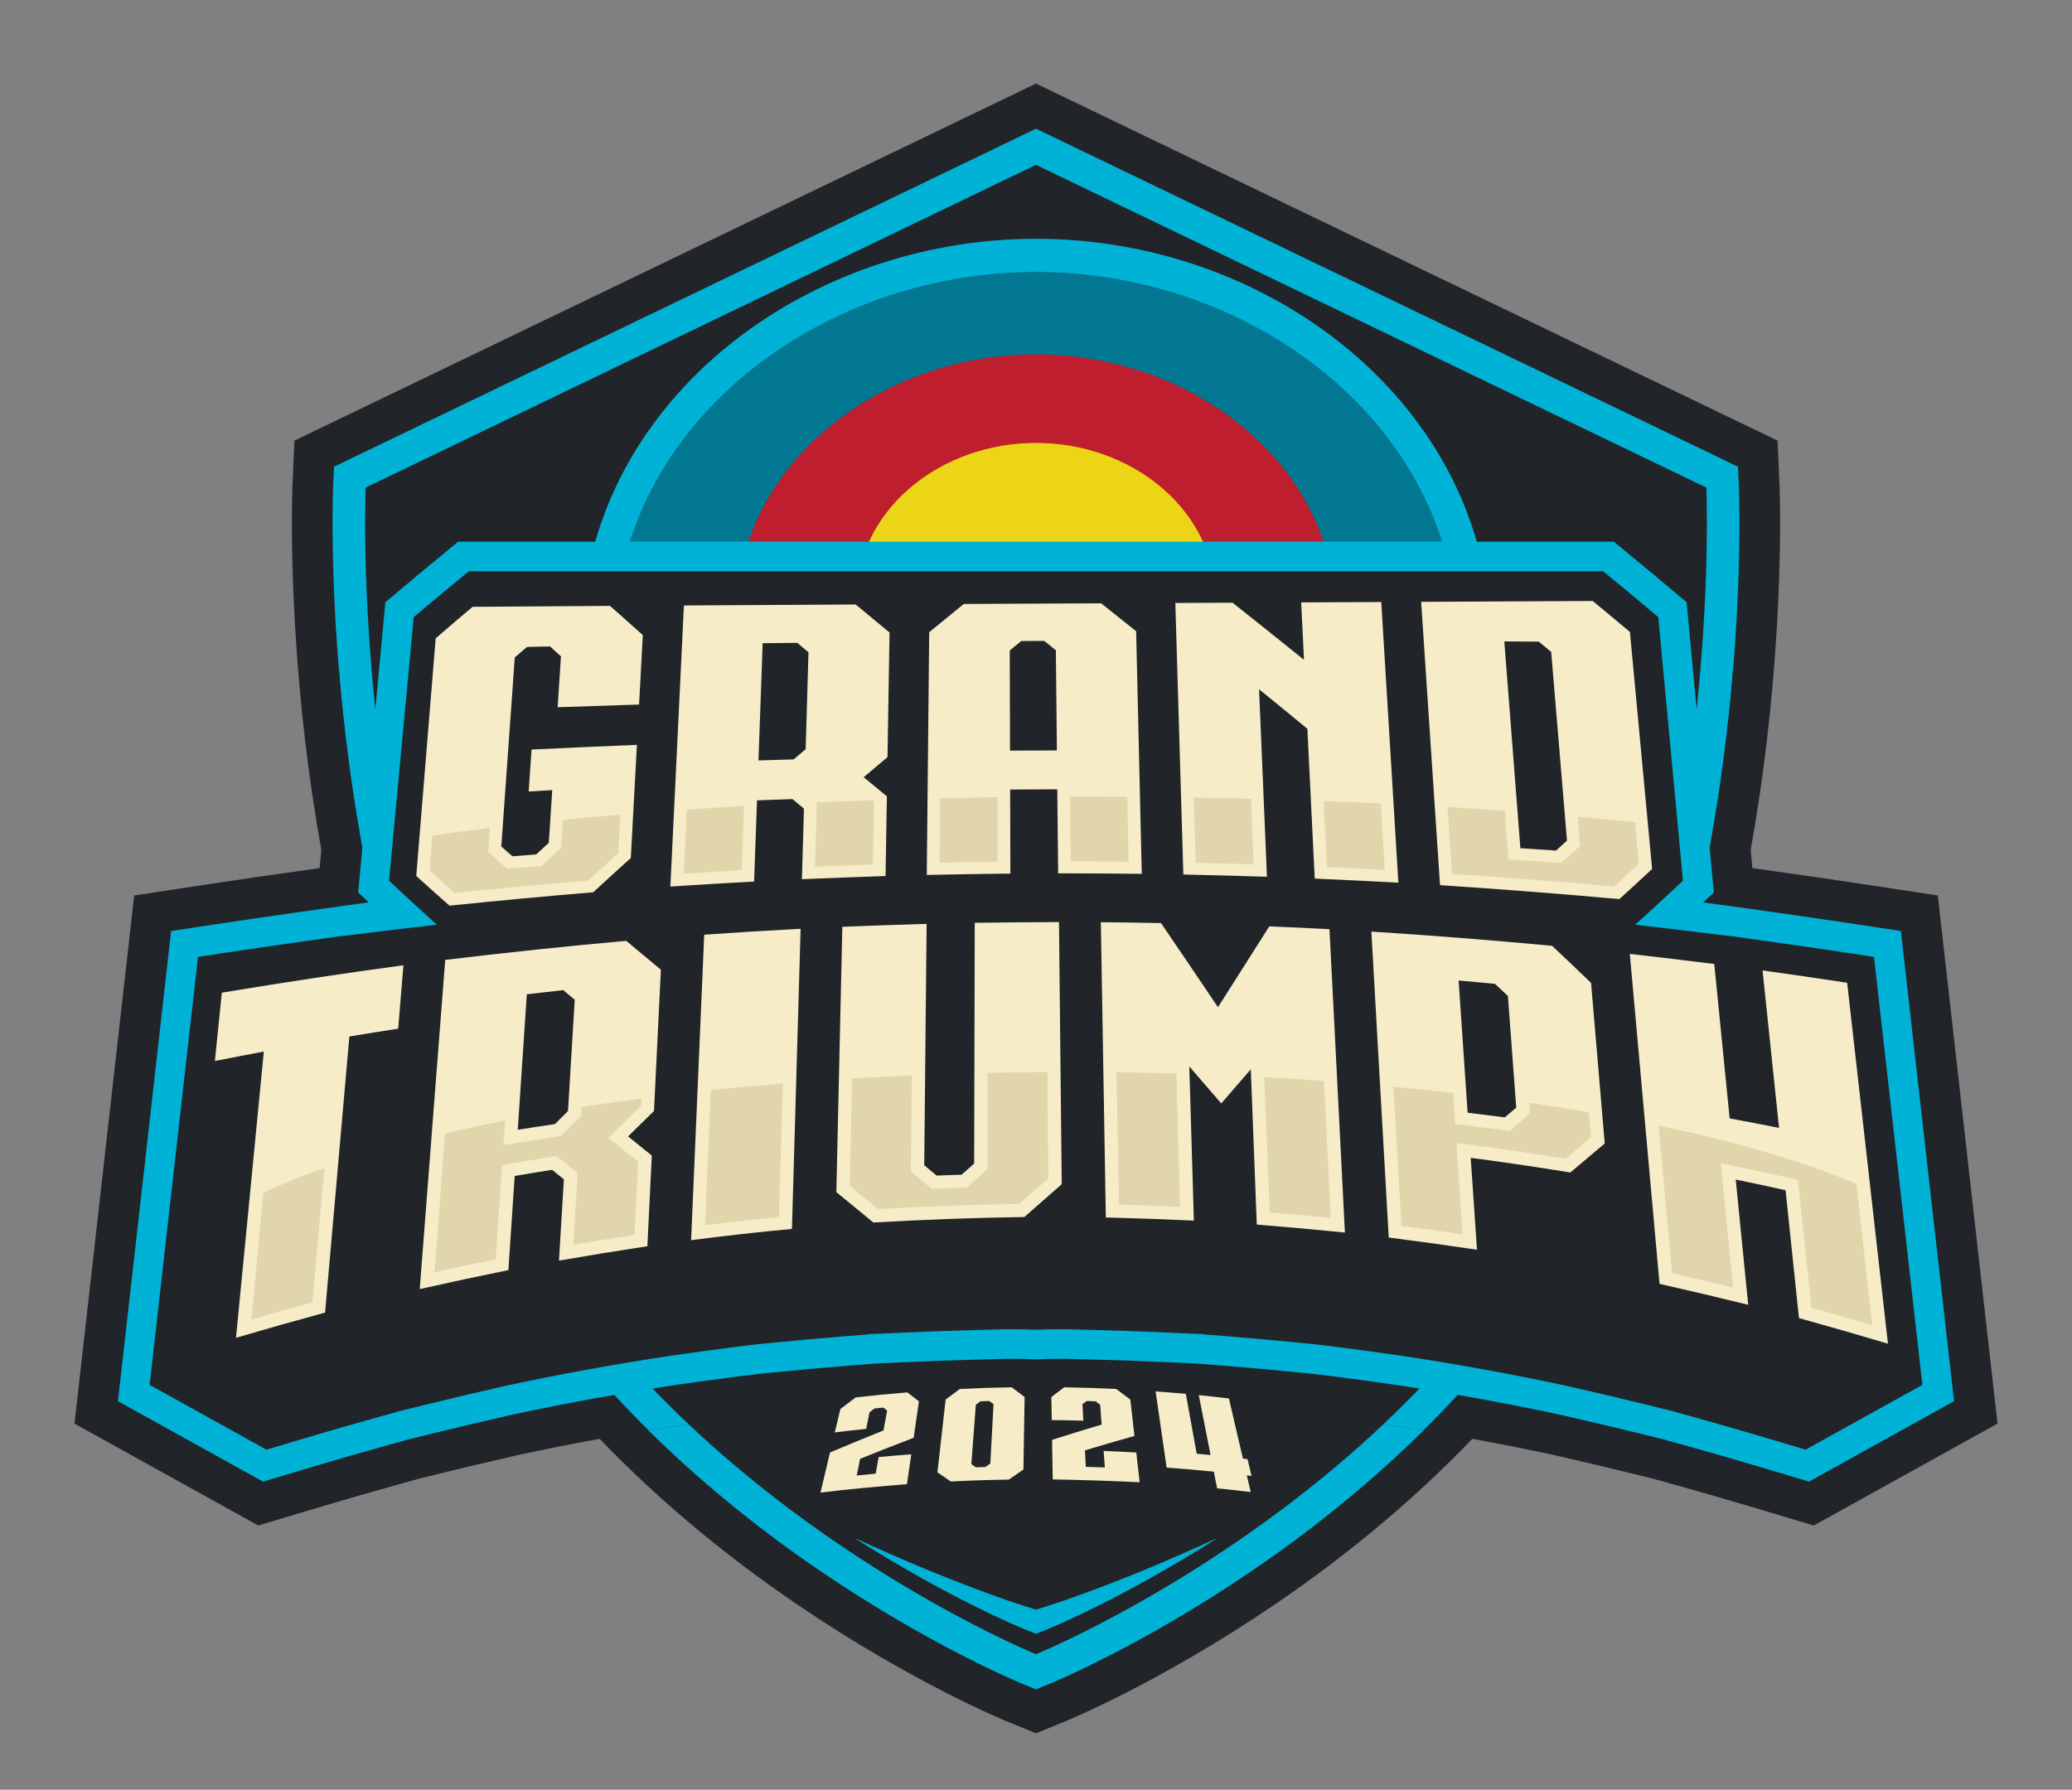
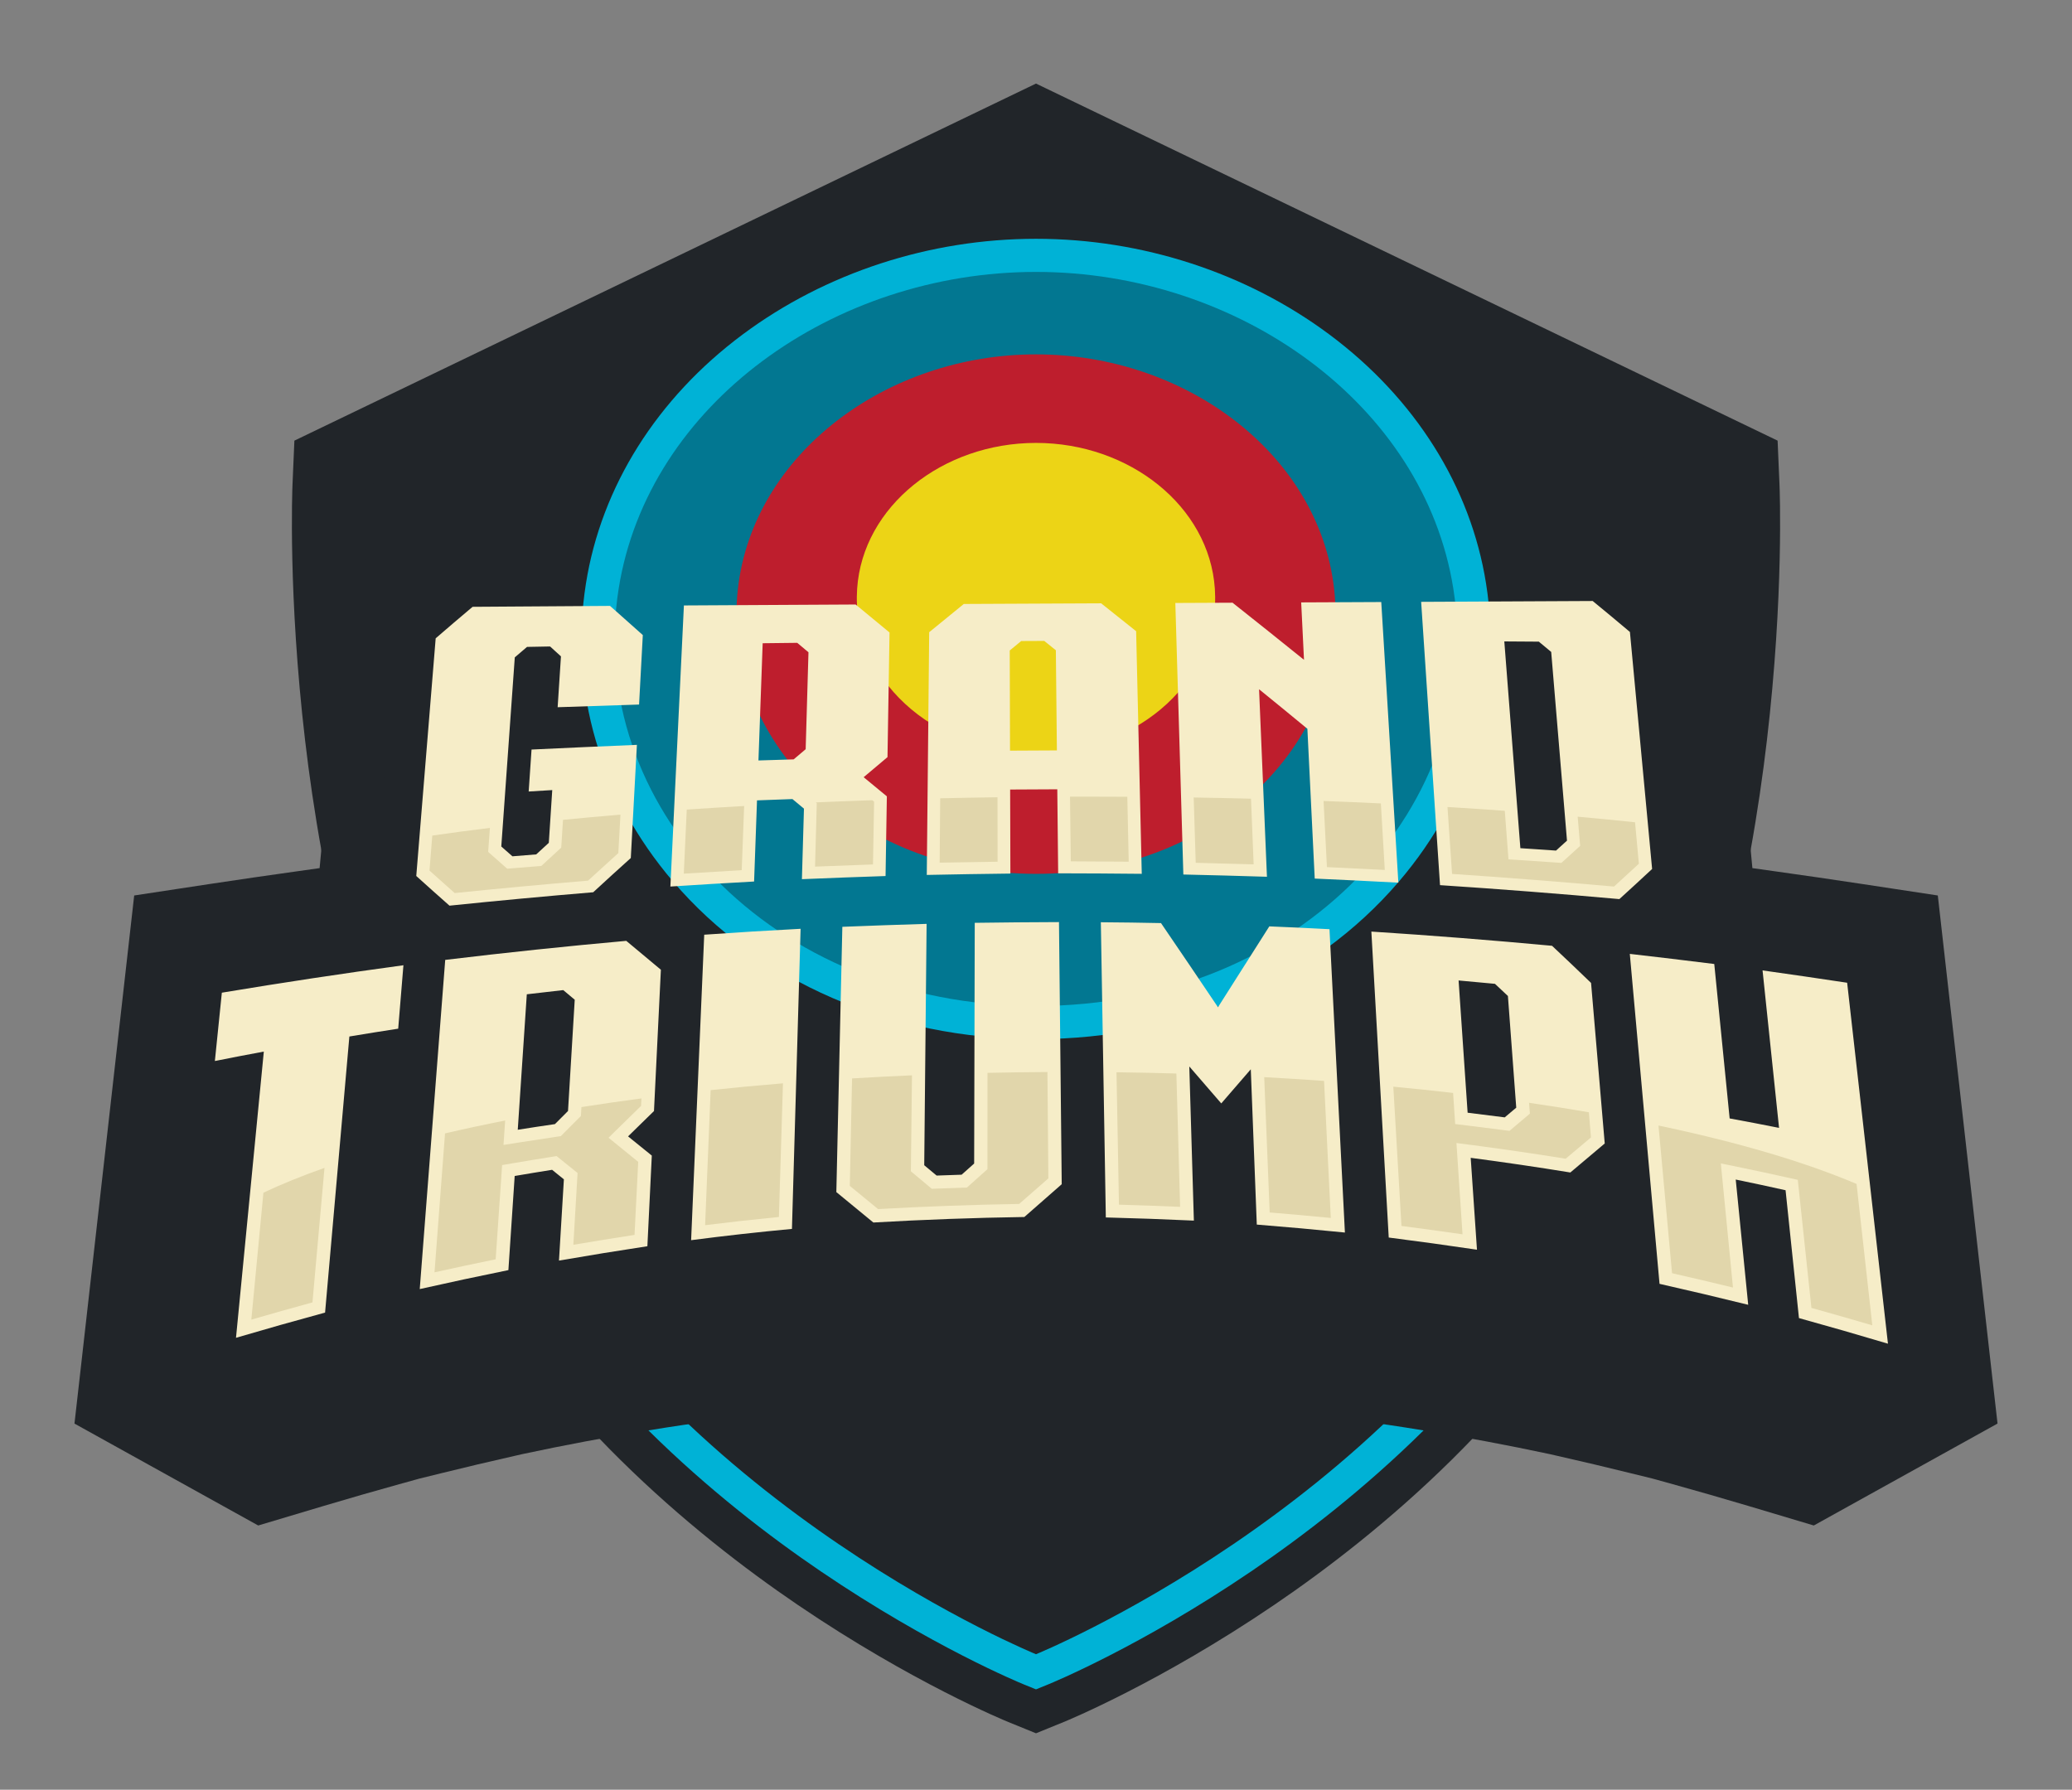
<svg xmlns="http://www.w3.org/2000/svg" xmlns:ns1="http://www.serif.com/" width="100%" height="100%" viewBox="0 0 764 660" version="1.1" xml:space="preserve" style="fill-rule:evenodd;clip-rule:evenodd;stroke-linejoin:round;stroke-miterlimit:2;">
  <rect x="0" y="0" width="764" height="660" fill="#808080" stroke="none" />
  <g id="Layer-2" ns1:id="Layer 2" transform="matrix(1,0,0,1,-158,-205)">
    <g transform="matrix(1,0,0,1,529.817,239.963)">
      <path d="M0,600.074C-1.434,599.49 -35.559,585.46 -77.588,556.916C-116.689,530.36 -170.563,485.504 -205.171,422.613C-239.3,360.595 -253.453,288.054 -259.316,238.121C-265.615,184.476 -264.032,145.325 -263.962,143.685L-263.269,127.532L10.182,-4.146L283.633,127.532L284.327,143.685C284.397,145.325 285.979,184.473 279.681,238.12C273.817,288.053 259.665,360.594 225.536,422.613C190.929,485.504 137.054,530.36 97.953,556.916C55.906,585.47 21.795,599.491 20.363,600.074L10.183,604.22L0,600.074Z" style="fill:rgb(33,37,41);fill-rule:nonzero;" />
    </g>
    <g transform="matrix(1,0,0,1,797.16,534.484)">
-       <path d="M0,-84.01C-0.65,-75.9 -1.49,-67.24 -2.56,-58.15C-8.27,-9.55 -21.99,60.97 -54.95,120.86C-71.43,150.81 -92.55,176.54 -114.25,198.01C-118.58,197.29 -122.89,196.62 -127.2,195.98C-134.21,194.97 -141.48,193.98 -148.74,193.05L-153.18,192.48C-154.32,192.34 -155.48,192.21 -156.63,192.08L-161.84,191.55C-170.9,190.65 -180.16,189.81 -189.33,189.07L-199.22,188.29L-208.25,187.88C-217.95,187.44 -227.18,187.1 -235.69,186.89L-246.78,186.6L-248.35,186.6C-250.72,186.6 -253.32,186.66 -256.08,186.77L-257.16,186.82L-258.26,186.77C-261,186.66 -263.6,186.6 -265.97,186.6L-267.85,186.6L-269.45,186.65L-278.58,186.89C-287.14,187.1 -296.38,187.44 -306.08,187.88L-315.42,188.31L-316.67,188.42L-325.07,189.07C-334.16,189.81 -343.42,190.65 -352.53,191.56L-357.8,192.09C-358.88,192.21 -360.02,192.34 -361.15,192.49L-365.62,193.05C-372.84,193.98 -380.12,194.97 -387.23,195.99C-391.5,196.62 -395.78,197.29 -400.07,198C-421.77,176.54 -442.89,150.81 -459.37,120.86C-492.33,60.97 -506.05,-9.55 -511.76,-58.15C-512.83,-67.24 -513.67,-75.9 -514.32,-84.01C-517.43,-122.69 -516.38,-148.88 -516.32,-150.19L-516.01,-157.37L-257.16,-282.02L1.69,-157.37L2,-150.19C2.06,-148.88 3.11,-122.69 0,-84.01" style="fill:rgb(0,178,214);fill-rule:nonzero;" />
-     </g>
+       </g>
    <g transform="matrix(1,0,0,1,682.91,816.574)">
      <path d="M0,-84.08C-21.99,-62.35 -44.58,-45 -63.57,-32.1C-104.32,-4.43 -137.01,9.01 -138.39,9.57L-142.91,11.41L-147.44,9.57C-148.81,9.01 -181.5,-4.43 -222.25,-32.1C-241.25,-45 -263.84,-62.35 -285.82,-84.09C-281.53,-84.8 -277.25,-85.47 -272.98,-86.1C-265.87,-87.12 -258.59,-88.11 -251.37,-89.04L-246.9,-89.6C-245.77,-89.75 -244.63,-89.88 -243.55,-90L-238.28,-90.53C-229.17,-91.44 -219.91,-92.28 -210.82,-93.02L-202.42,-93.67L-201.17,-93.78L-191.83,-94.21C-182.13,-94.65 -172.89,-94.99 -164.33,-95.2L-155.2,-95.44L-153.6,-95.49L-151.72,-95.49C-149.35,-95.49 -146.75,-95.43 -144.01,-95.32L-142.91,-95.27L-141.83,-95.32C-139.07,-95.43 -136.47,-95.49 -134.1,-95.49L-132.53,-95.49L-121.44,-95.2C-112.93,-94.99 -103.7,-94.65 -94,-94.21L-84.97,-93.8L-75.08,-93.02C-65.91,-92.28 -56.65,-91.44 -47.59,-90.54L-42.38,-90.01C-41.23,-89.88 -40.07,-89.75 -38.93,-89.61L-34.49,-89.04C-27.23,-88.11 -19.96,-87.12 -12.95,-86.11C-8.64,-85.47 -4.33,-84.8 0,-84.08" style="fill:rgb(0,178,214);fill-rule:nonzero;" />
    </g>
    <g transform="matrix(1,0,0,1,787.169,696.007)">
      <path d="M0,-311.201L-247.17,-430.223L-494.339,-311.201C-494.339,-311.201 -500.865,-159.109 -438.868,-46.448C-376.872,66.212 -247.17,119.022 -247.17,119.022C-247.17,119.022 -117.467,66.212 -55.471,-46.448C6.526,-159.109 0,-311.201 0,-311.201" style="fill:rgb(33,37,41);fill-rule:nonzero;" />
    </g>
    <g transform="matrix(1,0,0,1,540,293.058)">
      <path d="M0,295.139C-53.507,295.139 -102.293,273.946 -133.845,236.994C-160.781,205.45 -172.182,166.432 -165.948,127.127C-160.287,91.434 -139.769,58.82 -108.175,35.295C-77.609,12.534 -39.192,0 0,0C39.192,0 77.61,12.534 108.176,35.295C139.77,58.82 160.286,91.434 165.948,127.127C172.181,166.432 160.781,205.45 133.846,236.993C102.293,273.946 53.507,295.139 0,295.139" style="fill:rgb(0,178,214);fill-rule:nonzero;" />
    </g>
    <g transform="matrix(1,0,0,1,540,305.275)">
      <path d="M0,270.707C-98.309,270.707 -166.447,196.039 -153.883,116.824C-143.082,48.729 -74.634,0 0,0C74.634,0 143.082,48.729 153.883,116.824C166.447,196.039 98.309,270.707 0,270.707" style="fill:rgb(2,119,145);fill-rule:nonzero;" />
    </g>
    <g transform="matrix(1,0,0,1,540,335.68)">
      <path d="M0,191.57C-67.176,191.57 -116.18,141.711 -109.916,86.419C-104.293,36.784 -55.209,0 0,0C55.209,0 104.293,36.784 109.916,86.419C116.18,141.711 67.176,191.57 0,191.57" style="fill:rgb(190,30,45);fill-rule:nonzero;" />
    </g>
    <g transform="matrix(0,-1,-1,0,536.648,359.5)">
      <path d="M-62.599,-69.301C-95.089,-71.509 -123.068,-42.044 -123.068,-3.351C-123.068,35.342 -95.089,64.807 -62.599,62.599C-32.149,60.529 -8.832,31.053 -8.832,-3.351C-8.832,-37.756 -32.149,-67.231 -62.599,-69.301" style="fill:rgb(236,212,22);fill-rule:nonzero;" />
    </g>
    <g transform="matrix(1,0,0,1,337.79,562.684)">
      <path d="M0,92.66C16.48,122.61 37.6,148.34 59.3,169.8C43.85,172.31 28.28,175.24 12.87,178.53L10.48,179.08C0.95,181.23 -8.38,183.44 -17.28,185.64L-25.31,187.62L-26.36,187.92L-32.58,189.64C-41.68,192.16 -51.04,194.86 -60.41,197.65L-84.58,204.87L-152.33,167.29L-150.04,147.11L-130.31,-27.46L-102.4,-31.7C-91.62,-33.33 -80.99,-34.88 -70.8,-36.3L-61.94,-37.55L-54.95,-112.21C-54.3,-104.1 -53.46,-95.44 -52.39,-86.35C-46.68,-37.75 -32.96,32.77 0,92.66" style="fill:rgb(33,37,41);fill-rule:nonzero;" />
    </g>
    <g transform="matrix(1,0,0,1,894.54,488.064)">
      <path d="M0,241.9L-67.75,279.49L-91.94,272.26C-101.25,269.49 -110.61,266.8 -119.75,264.26L-127.28,262.17L-135.02,260.27C-143.94,258.06 -153.26,255.85 -162.74,253.71L-165.19,253.15C-180.57,249.87 -196.15,246.94 -211.63,244.43C-189.93,222.96 -168.81,197.23 -152.33,167.28C-119.37,107.39 -105.65,36.87 -99.94,-11.73C-98.87,-20.82 -98.03,-29.48 -97.38,-37.59L-90.39,37.07L-81.52,38.32C-71.4,39.73 -60.77,41.28 -49.94,42.92L-22.02,47.16L-1.95,224.72L0,241.9Z" style="fill:rgb(33,37,41);fill-rule:nonzero;" />
    </g>
    <g transform="matrix(1,0,0,1,806.893,410.192)">
-       <path d="M0,335.76C-9.395,332.961 -18.852,330.241 -28.099,327.676L-35.833,325.532L-43.786,323.575C-52.772,321.35 -62.188,319.123 -71.785,316.952L-74.31,316.374C-94.347,312.097 -114.675,308.415 -134.73,305.432C-141.902,304.397 -149.264,303.395 -156.563,302.46L-161.035,301.894C-162.262,301.739 -163.509,301.593 -164.758,301.459L-170.058,300.919C-179.233,300.004 -188.59,299.159 -197.851,298.407L-208.022,297.613L-217.297,297.187C-227.064,296.74 -236.404,296.404 -245.056,296.191L-256.296,295.893C-256.891,295.89 -257.486,295.888 -258.083,295.888C-260.65,295.888 -263.461,295.951 -266.438,296.076L-266.894,296.095L-267.35,296.076C-270.327,295.951 -273.138,295.888 -275.704,295.888C-276.421,295.888 -277.135,295.891 -277.85,295.896L-279.641,295.95L-288.713,296.19C-297.383,296.404 -306.724,296.74 -316.495,297.187L-326.15,297.631L-327.574,297.755L-335.97,298.411C-345.195,299.159 -354.552,300.004 -363.751,300.921L-369.101,301.465C-370.278,301.593 -371.527,301.739 -372.764,301.895L-377.24,302.462C-384.529,303.396 -391.891,304.398 -399.106,305.439C-419.112,308.415 -439.439,312.097 -459.475,316.373L-461.976,316.946C-471.595,319.121 -481.009,321.348 -489.986,323.572L-498.266,325.609L-499.466,325.951L-505.688,327.676C-514.927,330.237 -524.383,332.958 -533.797,335.763L-551.925,341.181L-605.398,311.518L-604.237,301.295L-585.798,138.134L-569.25,135.625C-558.521,134.001 -547.95,132.46 -537.828,131.043L-512.93,127.547L-516.82,123.925L-506.796,16.888L-499.927,11.134C-494.383,6.457 -491.572,4.134 -486.03,-0.424L-479.97,-5.421L-53.818,-5.421L-47.748,-0.416C-42.216,4.134 -39.405,6.457 -33.831,11.159L-26.992,16.888L-16.968,123.924L-20.911,127.596L-9.788,129.101L4.044,131.043C14.154,132.459 24.725,134 35.459,135.624L52.01,138.134L70.787,304.273L71.611,311.517L18.137,341.181L0,335.76Z" style="fill:rgb(0,178,214);fill-rule:nonzero;" />
-     </g>
+       </g>
    <g transform="matrix(1,0,0,1,866.834,439.587)">
-       <path d="M0,276.112L-43.08,300.01L-56.814,295.905C-66.192,293.11 -75.712,290.37 -85.123,287.761L-91.346,286.036L-91.357,285.981L-101.117,283.579C-110.462,281.265 -119.949,279.027 -129.316,276.909L-131.893,276.319C-150.245,272.4 -170.824,268.546 -193.063,265.238C-200.4,264.179 -207.791,263.175 -215.116,262.236L-219.603,261.668C-220.902,261.505 -222.213,261.352 -223.523,261.21L-228.894,260.664C-238.196,259.736 -247.628,258.884 -256.908,258.131L-265.304,257.476L-265.304,257.389C-265.707,257.356 -266.111,257.323 -266.526,257.301L-266.515,257.356L-276.734,256.887C-286.025,256.461 -295.446,256.111 -304.726,255.882L-313.799,255.642L-313.799,255.598C-315.218,255.587 -316.615,255.576 -318.024,255.576C-320.753,255.576 -323.701,255.642 -326.834,255.773C-329.967,255.642 -332.915,255.576 -335.644,255.576C-337.053,255.576 -338.45,255.587 -339.869,255.598L-339.869,255.642L-348.942,255.882C-358.221,256.111 -367.643,256.461 -376.934,256.887L-387.152,257.356L-387.142,257.301C-387.556,257.323 -387.96,257.356 -388.364,257.389L-388.364,257.476L-396.76,258.131C-406.04,258.884 -415.472,259.736 -424.774,260.664L-430.145,261.21C-431.455,261.352 -432.765,261.505 -434.065,261.668L-438.552,262.236C-445.877,263.175 -453.268,264.179 -460.605,265.238C-482.843,268.546 -503.423,272.4 -521.775,276.319L-524.351,276.909C-533.719,279.027 -543.206,281.265 -552.551,283.579L-562.311,285.981L-562.322,286.036L-568.545,287.761C-577.956,290.37 -587.476,293.11 -596.854,295.905L-610.588,300.01L-653.668,276.112L-653.329,273.132L-635.829,118.279L-627.553,117.024C-617.16,115.452 -606.625,113.912 -596.253,112.46L-582.421,110.517L-582.432,110.593L-578.283,110.069C-568.228,108.814 -557.966,107.58 -547.78,106.412L-549.287,105.047C-554.254,100.528 -556.634,98.333 -561.449,93.868L-565.39,90.2L-556.285,-7.02L-552.857,-9.891C-547.409,-14.487 -544.69,-16.736 -539.035,-21.387L-535.989,-23.898L-117.679,-23.898L-114.633,-21.387C-108.977,-16.736 -106.259,-14.487 -100.811,-9.891L-97.383,-7.02L-88.278,90.2L-92.219,93.868C-97.034,98.333 -99.414,100.528 -104.381,105.047L-105.888,106.412C-95.702,107.58 -85.44,108.814 -75.385,110.069L-71.236,110.593L-71.247,110.517L-57.414,112.46C-47.043,113.912 -36.508,115.452 -26.114,117.024L-17.839,118.279L-0.338,273.132L0,276.112Z" style="fill:rgb(33,37,41);fill-rule:nonzero;" />
-     </g>
+       </g>
    <g transform="matrix(1,0,0,1,798.009,487.159)">
      <path d="M0,152.82C1.517,168.052 3.049,183.447 4.598,199.009C-6.312,196.314 -17.192,193.743 -28.099,191.28C-31.856,149.552 -35.507,109.009 -39.057,69.602C-28.68,70.79 -18.305,72.033 -7.915,73.334C-6.05,92.06 -4.159,111.04 -2.244,130.28C5.043,131.625 8.686,132.322 15.972,133.767C13.918,114.143 11.891,94.789 9.892,75.699C20.283,77.158 30.674,78.673 41.081,80.246C45.944,123.244 50.957,167.59 56.127,213.351C45.178,210.083 34.258,206.942 23.313,203.91C21.65,188.023 20.006,172.308 18.378,156.764C11.028,155.13 7.352,154.341 0,152.82M-102.188,79.41C-101.091,95.477 -99.982,111.73 -98.86,128.173C-93.388,128.832 -90.652,129.176 -85.181,129.894C-83.479,128.463 -82.629,127.747 -80.931,126.315C-81.965,112.453 -82.988,98.726 -84.002,85.132C-85.913,83.328 -86.868,82.431 -88.776,80.645C-94.14,80.13 -96.823,79.883 -102.188,79.41M-134.352,61.379C-112.155,62.806 -89.963,64.552 -67.73,66.621C-61.993,72.012 -59.116,74.749 -53.343,80.316C-51.687,99.776 -50.008,119.51 -48.304,139.523C-53.36,143.816 -55.896,145.953 -60.986,150.218C-73.229,148.224 -85.476,146.423 -97.723,144.813C-96.958,156.018 -96.188,167.312 -95.411,178.695C-106.267,177.085 -117.094,175.592 -127.948,174.207C-130.141,135.589 -132.274,97.992 -134.352,61.379M-201.483,111.118C-200.929,129.815 -200.367,148.762 -199.797,167.965C-210.629,167.463 -221.432,167.074 -232.263,166.797C-232.893,129.569 -233.504,93.295 -234.099,57.937C-225.226,58.008 -220.789,58.069 -211.917,58.245C-204.931,68.488 -197.926,78.827 -190.909,89.269C-184.536,79.272 -178.224,69.337 -171.982,59.459C-163.106,59.823 -158.668,60.031 -149.793,60.499C-147.948,96.808 -146.053,134.083 -144.106,172.364C-154.947,171.273 -165.76,170.296 -176.599,169.429C-177.347,150.083 -178.084,130.996 -178.811,112.163C-183.151,117.182 -185.328,119.697 -189.698,124.747C-194.428,119.243 -196.785,116.519 -201.483,111.118M-329.416,59.62C-319.055,59.202 -308.703,58.84 -298.345,58.535C-298.632,87.58 -298.924,117.242 -299.221,147.541C-297.395,149.061 -296.481,149.823 -294.65,151.352C-290.963,151.21 -289.119,151.146 -285.432,151.035C-283.582,149.382 -282.659,148.558 -280.813,146.917C-280.739,116.7 -280.666,87.117 -280.593,58.148C-270.237,58.002 -259.889,57.912 -249.534,57.879C-249.205,89.366 -248.869,121.578 -248.523,154.543C-254.02,159.332 -256.778,161.748 -262.309,166.633C-280.883,166.916 -299.407,167.593 -317.978,168.667C-323.456,164.148 -326.186,161.906 -331.629,157.447C-330.875,124.077 -330.137,91.477 -329.416,59.62M-347.999,171.026C-360.396,172.184 -372.791,173.569 -385.176,175.182C-383.523,136.626 -381.913,99.089 -380.344,62.532C-368.496,61.69 -356.65,60.964 -344.807,60.351C-345.845,96.284 -346.908,133.163 -347.999,171.026M-445.762,84.504C-446.86,100.96 -447.972,117.611 -449.097,134.462C-443.613,133.596 -440.871,133.179 -435.388,132.375C-433.458,130.433 -432.494,129.467 -430.568,127.545C-429.734,113.733 -428.908,100.055 -428.09,86.51C-429.785,85.091 -430.632,84.381 -432.324,82.96C-437.699,83.555 -440.387,83.864 -445.762,84.504M-475.846,71.82C-453.564,69.13 -431.329,66.793 -409.087,64.798C-403.998,69.066 -401.445,71.195 -396.324,75.448C-397.162,92.604 -398.01,109.974 -398.869,127.561C-402.683,131.259 -404.594,133.127 -408.424,136.902C-404.93,139.734 -403.18,141.151 -399.671,143.986C-400.21,155.041 -400.754,166.182 -401.302,177.41C-412.176,179.062 -423.023,180.824 -433.899,182.707C-433.292,172.649 -432.689,162.662 -432.09,152.743C-433.829,151.339 -434.698,150.638 -436.433,149.233C-441.953,150.11 -444.713,150.565 -450.233,151.508C-451,162.984 -451.772,174.553 -452.55,186.216C-463.455,188.432 -474.332,190.76 -485.238,193.212C-482.017,151.585 -478.887,111.137 -475.846,71.82M-491.256,73.792C-492.023,83.104 -492.408,87.783 -493.182,97.187C-500.384,98.298 -503.986,98.874 -511.188,100.07C-514.102,133.205 -517.087,167.132 -520.145,201.881C-531.102,204.862 -542.031,207.956 -552.991,211.18C-549.485,175.127 -546.066,139.954 -542.731,105.631C-549.95,106.978 -553.56,107.673 -560.779,109.107C-559.745,98.976 -559.23,93.938 -558.207,83.913C-535.852,80.188 -513.553,76.82 -491.256,73.792M-85.33,-45.625C-83.394,-20.686 -81.421,4.726 -79.41,30.624C-74.153,30.965 -71.525,31.142 -66.269,31.509C-64.648,30.045 -63.838,29.312 -62.22,27.843C-64.194,4.245 -66.135,-18.948 -68.043,-41.748C-69.868,-43.271 -70.779,-44.029 -72.6,-45.539C-77.692,-45.575 -80.238,-45.593 -85.33,-45.625M-115.995,-60.219C-94.908,-60.319 -73.824,-60.423 -52.741,-60.531C-47.268,-56.029 -44.523,-53.747 -39.017,-49.114C-36.346,-20.604 -33.617,8.524 -30.83,38.293C-35.645,42.768 -38.06,44.988 -42.907,49.4C-64.978,47.415 -87.009,45.701 -109.036,44.255C-111.416,8.525 -113.735,-26.288 -115.995,-60.219M-159.19,-38.836C-159.607,-47.348 -159.815,-51.583 -160.228,-60.013C-150.385,-60.058 -140.543,-60.104 -130.701,-60.15C-128.654,-26.53 -126.554,7.956 -124.399,43.342C-134.683,42.792 -144.958,42.289 -155.235,41.833C-156.151,23.171 -157.053,4.761 -157.943,-13.402C-165.097,-19.307 -168.66,-22.219 -175.758,-27.983C-174.806,-5.324 -173.837,17.721 -172.852,41.164C-183.131,40.839 -193.402,40.562 -203.678,40.332C-204.688,6.122 -205.673,-27.246 -206.633,-59.802C-198.195,-59.84 -193.976,-59.859 -185.538,-59.898C-176.766,-52.951 -167.98,-45.935 -159.19,-38.836M-250.687,-42.365C-252.401,-43.745 -253.257,-44.434 -254.967,-45.811C-258.364,-45.795 -260.062,-45.787 -263.458,-45.77C-265.151,-44.376 -265.998,-43.679 -267.693,-42.282C-267.658,-30.083 -267.622,-17.77 -267.586,-5.344C-260.674,-5.395 -257.218,-5.412 -250.306,-5.431C-250.434,-17.856 -250.561,-30.166 -250.687,-42.365M-233.984,-59.676C-228.84,-55.579 -226.261,-53.523 -221.087,-49.39C-220.411,-20.222 -219.72,9.593 -219.012,40.079C-229.29,39.971 -239.561,39.91 -249.838,39.896C-249.945,29.489 -250.052,19.16 -250.158,8.909C-257.112,8.925 -260.589,8.943 -267.543,8.997C-267.513,19.249 -267.483,29.579 -267.452,39.987C-277.73,40.107 -288.003,40.274 -298.282,40.488C-297.979,9.988 -297.681,-19.842 -297.39,-49.024C-292.268,-53.209 -289.715,-55.29 -284.624,-59.437C-267.743,-59.519 -250.863,-59.598 -233.984,-59.676M-358.79,-44.952C-359.304,-30.698 -359.823,-16.29 -360.347,-1.726C-355.156,-1.894 -352.56,-1.973 -347.369,-2.123C-345.595,-3.627 -344.709,-4.377 -342.938,-5.872C-342.59,-17.896 -342.245,-29.813 -341.903,-41.624C-343.563,-43.014 -344.392,-43.709 -346.048,-45.101C-351.145,-45.044 -353.693,-45.014 -358.79,-44.952M-387.835,-58.89C-366.725,-59.012 -345.616,-59.128 -324.509,-59.238C-319.527,-55.104 -317.029,-53.041 -312.017,-48.917C-312.264,-33.771 -312.514,-18.452 -312.766,-2.956C-316.276,-0.009 -318.035,1.472 -321.559,4.451C-318.143,7.27 -316.431,8.681 -313.002,11.505C-313.16,21.233 -313.319,31.029 -313.48,40.897C-323.761,41.235 -334.038,41.621 -344.324,42.055C-344.071,33.328 -343.821,24.657 -343.571,16.04C-345.272,14.628 -346.121,13.922 -347.818,12.511C-353.042,12.692 -355.654,12.789 -360.878,12.993C-361.234,22.895 -361.593,32.868 -361.955,42.916C-372.242,43.485 -382.526,44.103 -392.82,44.771C-391.116,9.326 -389.455,-25.216 -387.835,-58.89M-404.367,-22.344C-414.372,-22.034 -424.379,-21.706 -434.39,-21.361C-433.9,-28.894 -433.655,-32.645 -433.169,-40.117C-434.773,-41.571 -435.574,-42.299 -437.175,-43.76C-440.575,-43.697 -442.275,-43.666 -445.675,-43.601C-447.481,-42.066 -448.385,-41.295 -450.194,-39.747C-451.824,-16.895 -453.483,6.352 -455.17,30.005C-453.53,31.454 -452.71,32.177 -451.066,33.62C-447.556,33.331 -445.801,33.19 -442.291,32.913C-440.432,31.199 -439.504,30.346 -437.648,28.649C-437.139,20.836 -436.886,16.946 -436.381,9.198C-439.857,9.403 -441.595,9.508 -445.071,9.723C-444.647,3.513 -444.436,0.418 -444.015,-5.75C-431.059,-6.372 -418.111,-6.949 -405.167,-7.48C-405.909,6.287 -406.657,20.195 -407.414,34.247C-412.942,39.231 -415.715,41.755 -421.276,46.878C-438.93,48.351 -456.587,49.998 -474.271,51.821C-479.186,47.473 -481.636,45.285 -486.519,40.874C-484.081,11.025 -481.696,-18.182 -479.363,-46.767C-473.901,-51.482 -471.179,-53.804 -465.75,-58.386C-448.855,-58.504 -431.962,-58.617 -415.07,-58.724C-410.251,-54.395 -407.835,-52.245 -402.987,-47.968C-403.444,-39.481 -403.904,-30.94 -404.367,-22.344" style="fill:rgb(246,237,200);fill-rule:nonzero;" />
    </g>
    <g transform="matrix(1,0,0,1,481.776,600.329)">
      <path d="M0,50.543C-3.976,47.271 -6.545,45.165 -10.431,41.987L-9.604,2.363C-2.319,1.921 5.081,1.537 12.496,1.216L12.087,36.609L19.808,43.061L21.715,42.988C25.392,42.845 27.23,42.782 30.907,42.671L32.739,42.616L34.096,41.399C35.942,39.745 36.864,38.921 38.705,37.279L40.316,35.843L40.344,0.306C47.624,0.146 55.023,0.043 62.438,0L62.78,39.223C58.751,42.728 56.133,45.019 52.01,48.648C34.742,48.935 17.266,49.572 0,50.543" style="fill:rgb(225,214,171);fill-rule:nonzero;" />
    </g>
    <g transform="matrix(1,0,0,1,322.091,661.281)">
      <path d="M0,-38.313C7.09,-39.969 14.515,-41.559 22.177,-43.062L21.561,-34.065L27.295,-34.971C32.819,-35.843 35.503,-36.252 40.971,-37.056L42.704,-37.31L43.947,-38.564C45.871,-40.504 46.831,-41.469 48.751,-43.389L50.107,-44.745L50.299,-48.022C57.438,-49.147 64.845,-50.217 72.419,-51.219L72.279,-48.446C69.331,-45.59 67.446,-43.749 64.107,-40.466L60.292,-36.716C60.292,-36.716 68.798,-29.806 71.237,-27.829L69.877,-0.889C62.376,0.268 54.822,1.489 47.32,2.758L48.873,-23.714L41.136,-29.953L38.988,-29.612C33.43,-28.731 30.714,-28.284 25.15,-27.335L21.054,-26.636L18.674,8.104C11.183,9.644 3.633,11.251 -3.875,12.906L0,-38.313Z" style="fill:rgb(225,214,171);fill-rule:nonzero;" />
    </g>
    <g transform="matrix(1,0,0,1,848.37,620.064)">
      <path d="M0,73.676C-7.464,71.485 -14.98,69.334 -22.452,67.249L-27.475,20.026L-31.329,19.171C-38.73,17.529 -42.346,16.754 -49.753,15.224L-55.852,13.965L-51.375,59.737C-58.85,57.926 -66.374,56.156 -73.846,54.453L-78.843,0C-49.624,6.134 -25.092,13.36 -5.804,21.534L0,73.676Z" style="fill:rgb(225,214,171);fill-rule:nonzero;" />
    </g>
    <g transform="matrix(-0.913,0.408,0.408,0.913,280.085,677.171)">
      <path d="M9.585,-39.713C2.209,-39.87 -5.927,-39.587 -14.705,-38.872L9.585,4.6C17.258,3.419 25.016,2.283 32.757,1.203L9.585,-39.713Z" style="fill:rgb(225,214,171);fill-rule:nonzero;" />
    </g>
    <g transform="matrix(-0.881,0.474,0.474,0.881,454.388,645.643)">
      <path d="M11.94,-50.28C3.837,-46.974 -4.424,-43.483 -12.721,-39.864L11.94,2.813C20.33,-0.695 28.832,-4.119 37.324,-7.409L11.94,-50.28Z" style="fill:rgb(225,214,171);fill-rule:nonzero;" />
    </g>
    <g transform="matrix(1,0,0,1,697.267,605.732)">
      <path d="M0,54.444C-7.5,53.361 -15.037,52.328 -22.512,51.355L-25.515,0C-18.105,0.701 -10.723,1.475 -3.47,2.312L-2.707,13.783L1.542,14.296C7.012,14.955 9.69,15.293 15.19,16.015L17.319,16.295L24.841,9.944L24.537,5.945C32.012,7.031 39.397,8.203 46.591,9.443L47.365,18.718C43.893,21.656 41.55,23.626 38.038,26.565C26.534,24.718 14.896,23.019 3.409,21.512L-2.241,20.771L0,54.444Z" style="fill:rgb(225,214,171);fill-rule:nonzero;" />
    </g>
    <g transform="matrix(1,0,0,1,593.135,604.509)">
      <path d="M0,45.539C-7.503,45.217 -15.052,44.947 -22.546,44.732L-23.453,-4.092C-16.062,-3.999 -8.696,-3.845 -1.374,-3.632L0,45.539ZM55.561,49.631C48.06,48.903 40.516,48.225 33.03,47.607L31.018,-2.291C38.436,-1.89 45.797,-1.427 53.078,-0.902L55.561,49.631Z" style="fill:rgb(225,214,171);fill-rule:nonzero;" />
    </g>
    <g transform="matrix(1,0,0,1,574.185,499.139)">
      <path d="M0,23.625C-7.089,23.561 -14.238,23.518 -21.352,23.499L-21.641,-0.351C-19.549,-0.356 -17.456,-0.359 -15.365,-0.359C-10.485,-0.359 -5.508,-0.343 -0.513,-0.313L0,23.625ZM-69.511,0.249C-62.517,0.091 -55.465,-0.037 -48.378,-0.134L-48.348,23.638C-55.469,23.731 -62.621,23.847 -69.706,23.984L-69.511,0.249Z" style="fill:rgb(225,214,171);fill-rule:nonzero;" />
    </g>
    <g transform="matrix(0.745,-0.668,-0.668,-0.745,625.659,513.219)">
      <path d="M-11.049,-4.228C-16.192,0.67 -21.385,5.585 -26.557,10.449L-11.049,28.871C-5.881,24.083 -0.714,19.251 4.382,14.444L-11.049,-4.228Z" style="fill:rgb(225,214,171);fill-rule:nonzero;" />
    </g>
    <g transform="matrix(1,0,0,1,459.165,526.061)">
      <path d="M0,-24.853L-0.371,-25.16C6.511,-25.46 13.462,-25.73 20.469,-25.967L21.141,-25.411L20.725,-2.279C13.623,-2.036 6.47,-1.768 -0.636,-1.479L0,-24.853ZM-47.938,-22.509C-40.995,-22.986 -33.937,-23.428 -26.78,-23.835L-27.673,-0.166C-34.785,0.237 -41.937,0.666 -49.033,1.114L-47.938,-22.509Z" style="fill:rgb(225,214,171);fill-rule:nonzero;" />
    </g>
    <g transform="matrix(0.748,-0.664,-0.664,-0.748,674.204,515.106)">
      <path d="M-11.286,-4.287C-16.362,0.713 -21.472,5.716 -26.549,10.655L-11.286,29.712C-6.163,24.808 -1.074,19.888 3.913,15.017L-11.286,-4.287Z" style="fill:rgb(225,214,171);fill-rule:nonzero;" />
    </g>
    <g transform="matrix(1,0,0,1,753.123,502.602)">
      <path d="M0,29.334C-19.834,27.568 -39.888,26.002 -59.711,24.671L-61.397,0C-54.262,0.43 -47.189,0.898 -40.269,1.398L-38.91,19.299L-34.563,19.582C-29.307,19.923 -26.68,20.1 -21.426,20.467L-19.402,20.609L-17.996,19.337C-16.37,17.866 -15.558,17.13 -13.936,15.654L-12.477,14.324L-13.394,3.568C-6.172,4.216 0.912,4.905 7.761,5.628L9.168,20.922C5.759,24.079 3.522,26.132 0,29.334" style="fill:rgb(225,214,171);fill-rule:nonzero;" />
    </g>
    <g transform="matrix(1,0,0,1,325.654,505.41)">
      <path d="M0,28.918C-3.572,25.762 -5.84,23.739 -9.289,20.635L-8.258,7.725C-1.489,6.741 5.626,5.793 12.988,4.894L12.342,13.738L13.827,15.053C15.471,16.509 16.294,17.235 17.941,18.685L19.367,19.94L21.392,19.773C24.9,19.484 26.655,19.342 30.162,19.066L31.951,18.925L33.263,17.712C35.117,15.999 36.043,15.147 37.893,13.451L39.289,12.17L39.938,1.929C46.803,1.251 53.898,0.605 61.125,0L60.337,14.183C56.036,18.056 53.403,20.451 49.164,24.342C32.83,25.714 16.311,27.251 0,28.918" style="fill:rgb(225,214,171);fill-rule:nonzero;" />
    </g>
    <g transform="matrix(1,0,0,1,584.101,753.92)">
-       <path d="M0,-35.818C4.464,-35.491 6.694,-35.307 11.149,-34.896C12.748,-26.073 13.548,-21.661 15.148,-12.838C17.197,-12.649 18.222,-12.551 20.269,-12.345C18.529,-21.182 17.659,-25.6 15.92,-34.436C20.37,-33.989 22.593,-33.745 27.032,-33.214C29.098,-24.341 30.131,-19.905 32.197,-11.033C32.877,-10.951 33.217,-10.91 33.897,-10.827C34.484,-8.36 34.778,-7.127 35.365,-4.661C34.671,-4.745 34.325,-4.787 33.631,-4.87C34.205,-2.406 34.492,-1.174 35.066,1.291C30.12,0.699 27.644,0.427 22.685,-0.071C22.202,-2.526 21.961,-3.753 21.477,-6.208C14.523,-6.906 11.04,-7.208 4.065,-7.719C2.71,-17.085 1.355,-26.452 0,-35.818M-26.971,-31.104C-26.841,-28.672 -26.775,-27.456 -26.644,-25.023C-31.303,-25.149 -33.633,-25.19 -38.294,-25.229C-38.35,-28.632 -38.378,-30.333 -38.433,-33.736C-36.514,-35.178 -35.567,-35.895 -33.695,-37.323C-26.019,-37.198 -22.181,-37.074 -14.515,-36.701C-12.457,-35.147 -11.417,-34.365 -9.313,-32.793C-8.71,-27.428 -8.408,-24.746 -7.805,-19.382C-14.955,-17.364 -18.606,-16.305 -26.055,-14.078C-25.924,-11.645 -25.858,-10.429 -25.727,-7.997C-22.919,-7.921 -21.515,-7.876 -18.708,-7.77C-18.891,-10.204 -18.983,-11.421 -19.166,-13.854C-14.345,-13.672 -11.935,-13.558 -7.119,-13.286C-6.626,-8.897 -6.379,-6.702 -5.885,-2.314C-16.584,-2.83 -27.227,-3.174 -37.937,-3.352C-38.032,-9.186 -38.08,-12.102 -38.175,-17.936C-30.719,-20.306 -27.062,-21.434 -19.898,-23.591C-20.118,-26.512 -20.228,-27.972 -20.448,-30.893C-21.136,-31.404 -21.479,-31.659 -22.163,-32.168C-23.463,-32.214 -24.113,-32.235 -25.413,-32.274C-26.034,-31.807 -26.345,-31.573 -26.971,-31.104M-66.289,-30.893C-66.948,-22.13 -67.278,-17.749 -67.937,-8.987C-67.274,-8.526 -66.942,-8.296 -66.274,-7.834C-64.87,-7.883 -64.168,-7.906 -62.764,-7.947C-62.033,-8.455 -61.669,-8.708 -60.944,-9.213C-60.472,-17.969 -60.236,-22.348 -59.765,-31.104C-60.391,-31.573 -60.703,-31.807 -61.324,-32.274C-62.624,-32.235 -63.274,-32.214 -64.573,-32.168C-65.257,-31.659 -65.6,-31.404 -66.289,-30.893M-77.423,-32.792C-75.319,-34.365 -74.279,-35.147 -72.221,-36.701C-64.555,-37.074 -60.717,-37.198 -53.041,-37.323C-51.169,-35.895 -50.222,-35.178 -48.303,-33.736C-48.478,-23.041 -48.565,-17.693 -48.74,-6.998C-50.879,-5.523 -51.96,-4.78 -54.145,-3.287C-62.698,-3.148 -66.973,-3.009 -75.514,-2.595C-77.508,-3.953 -78.493,-4.628 -80.44,-5.971C-79.233,-16.7 -78.629,-22.064 -77.423,-32.792M-105.485,-28.135C-105.981,-25.679 -106.229,-24.451 -106.725,-21.995C-111.356,-21.517 -113.668,-21.257 -118.286,-20.691C-117.465,-24.144 -117.054,-25.87 -116.233,-29.323C-113.956,-31.038 -112.828,-31.89 -110.595,-33.584C-102.98,-34.454 -99.163,-34.827 -91.517,-35.448C-89.841,-34.136 -88.99,-33.477 -87.266,-32.153C-88.044,-26.778 -88.433,-24.09 -89.21,-18.715C-96.978,-15.728 -100.93,-14.176 -108.959,-10.943C-109.455,-8.487 -109.703,-7.259 -110.199,-4.803C-107.408,-5.091 -106.012,-5.227 -103.217,-5.485C-102.773,-7.936 -102.551,-9.161 -102.106,-11.612C-97.306,-12.055 -94.904,-12.254 -90.094,-12.605C-90.731,-8.207 -91.049,-6.008 -91.685,-1.611C-102.335,-0.74 -112.962,0.179 -123.568,1.505C-122.159,-4.414 -121.455,-7.374 -120.047,-13.292C-112.033,-16.668 -108.087,-18.291 -100.329,-21.417C-99.795,-24.357 -99.529,-25.828 -98.995,-28.769C-99.556,-29.199 -99.835,-29.414 -100.39,-29.843C-101.683,-29.72 -102.33,-29.657 -103.622,-29.527C-104.365,-28.971 -104.737,-28.693 -105.485,-28.135" style="fill:rgb(246,237,200);fill-rule:nonzero;" />
-     </g>
+       </g>
    <g transform="matrix(1,0,0,1,607.13,807.515)">
-       <path d="M0,-35.47C-34.89,-13.23 -61.37,-2.34 -62.61,-1.84L-67.13,0L-71.66,-1.84C-72.89,-2.34 -99.37,-13.23 -134.26,-35.47C-99.19,-19.22 -74.26,-11.18 -72.91,-10.75L-67.13,-8.91L-61.36,-10.75C-60.01,-11.18 -35.07,-19.22 0,-35.47" style="fill:rgb(0,178,214);fill-rule:nonzero;" />
-     </g>
+       </g>
  </g>
</svg>